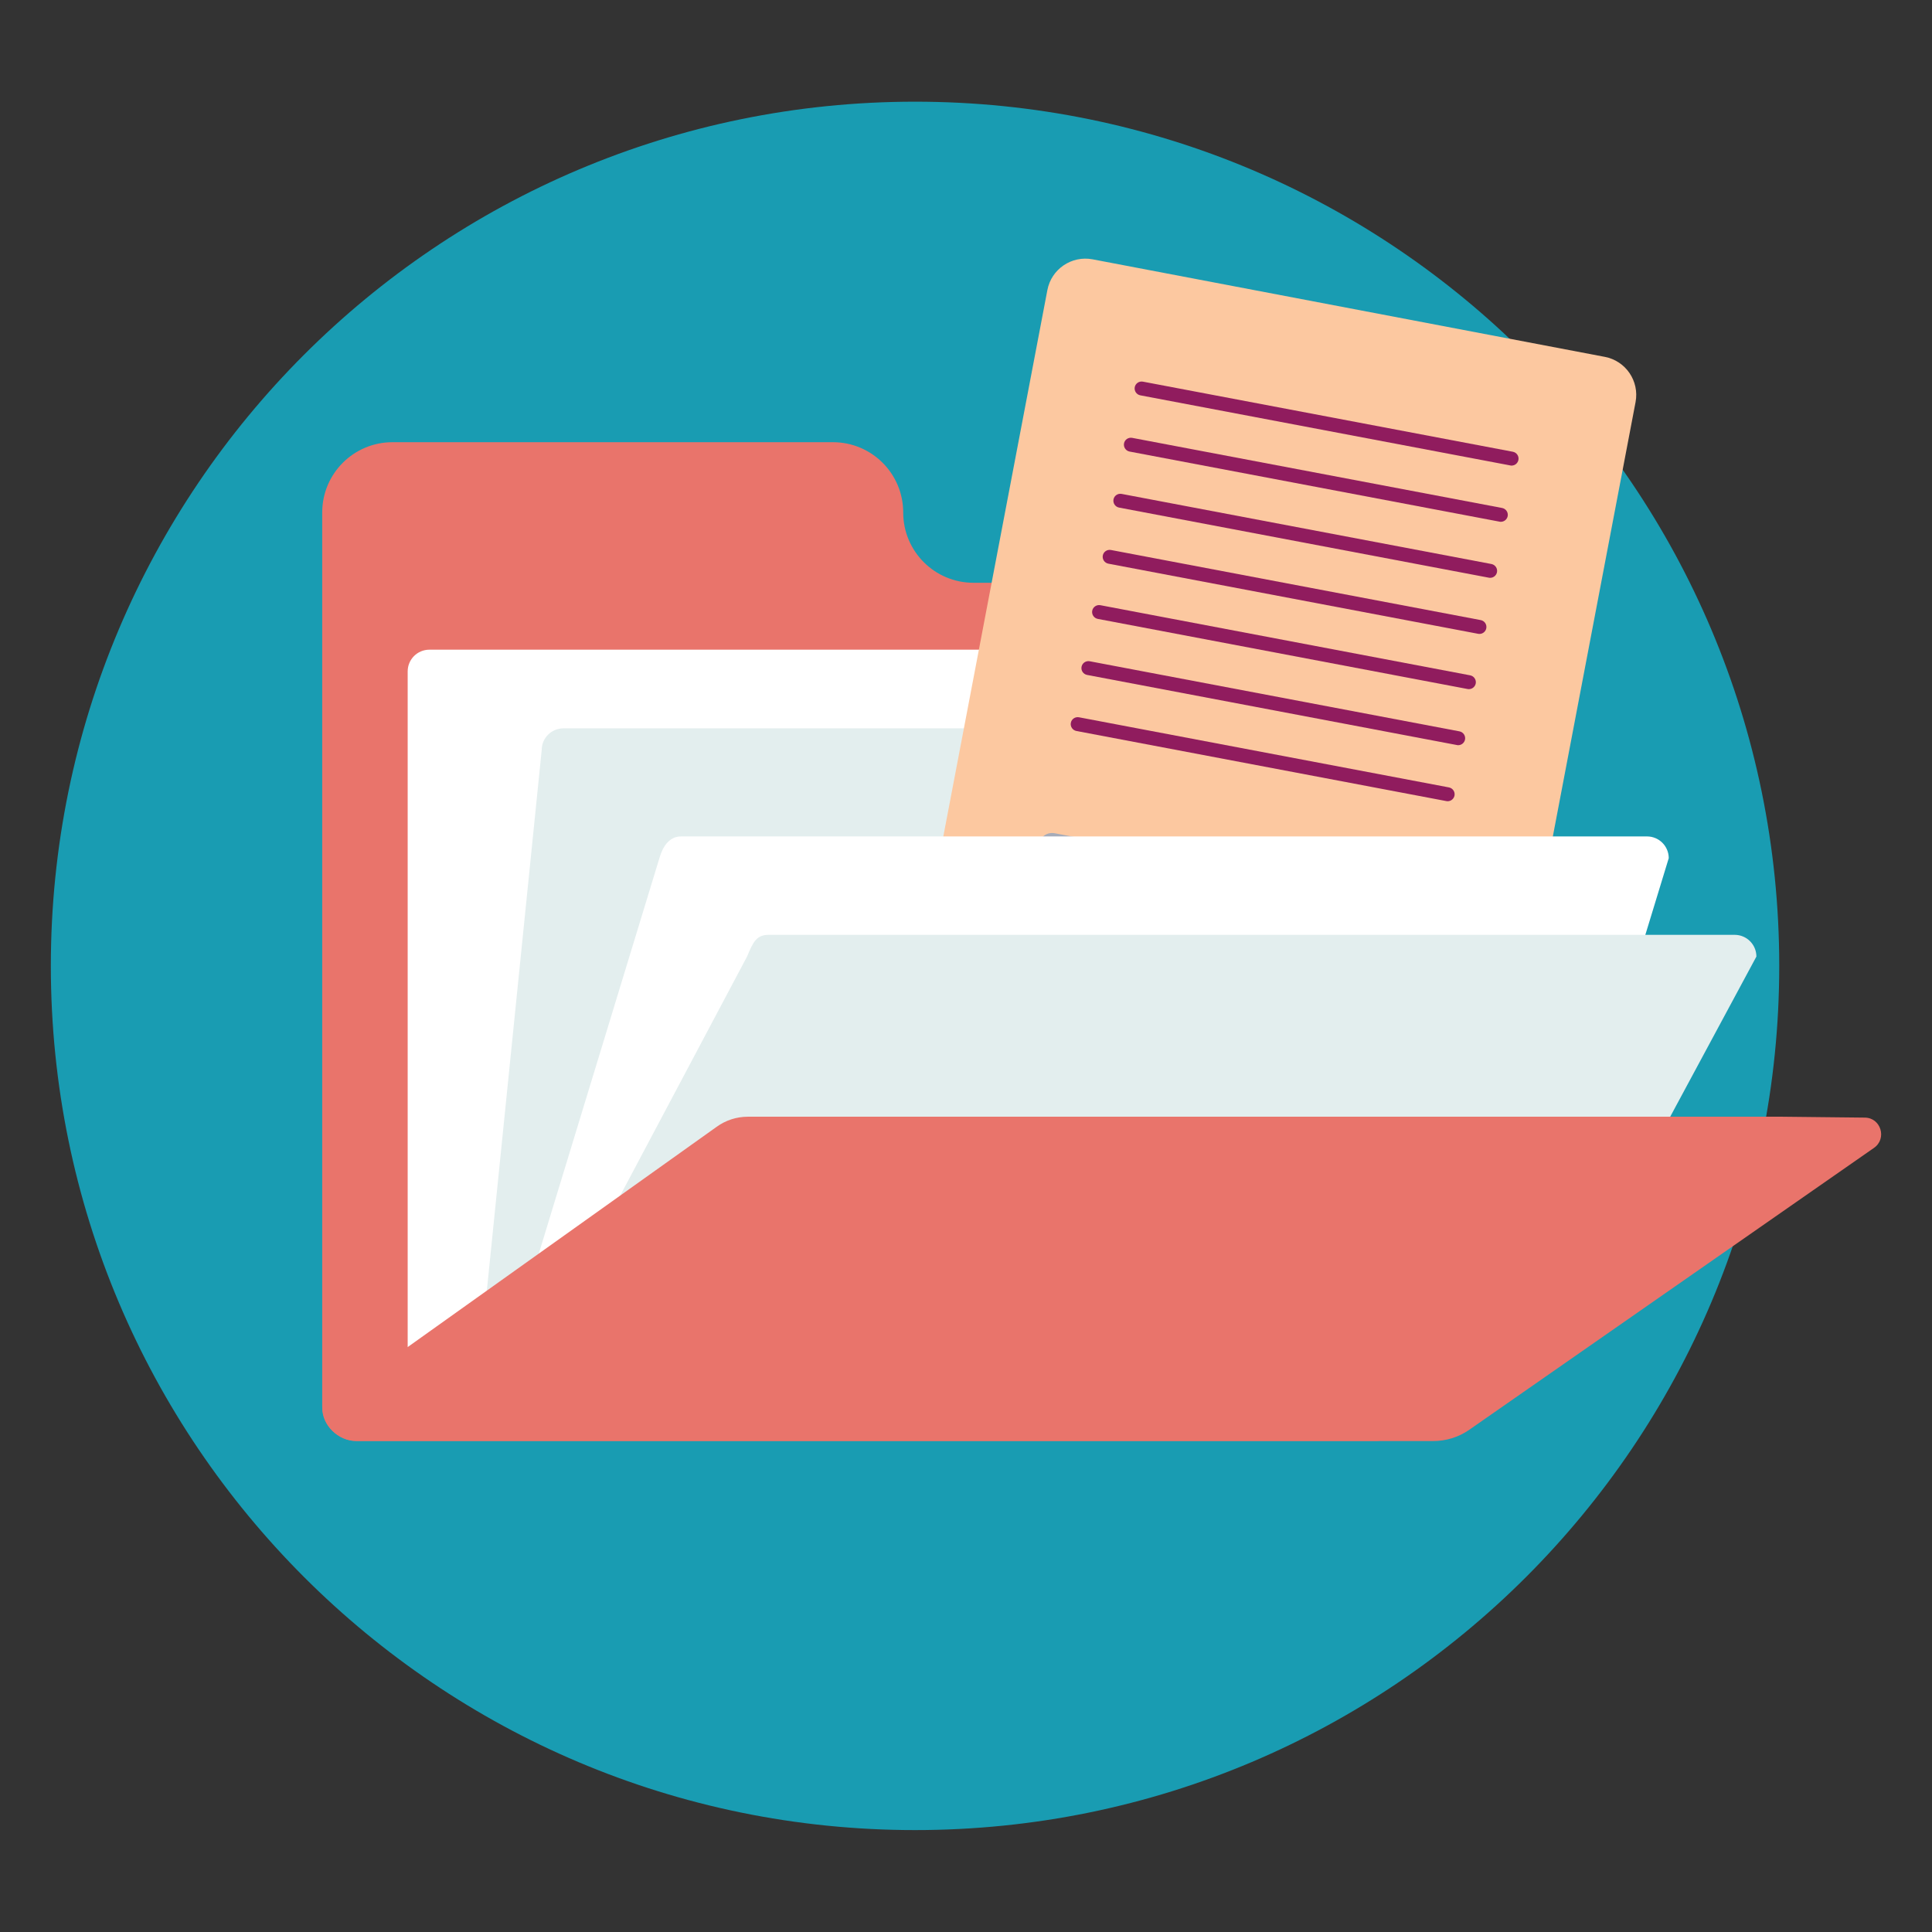
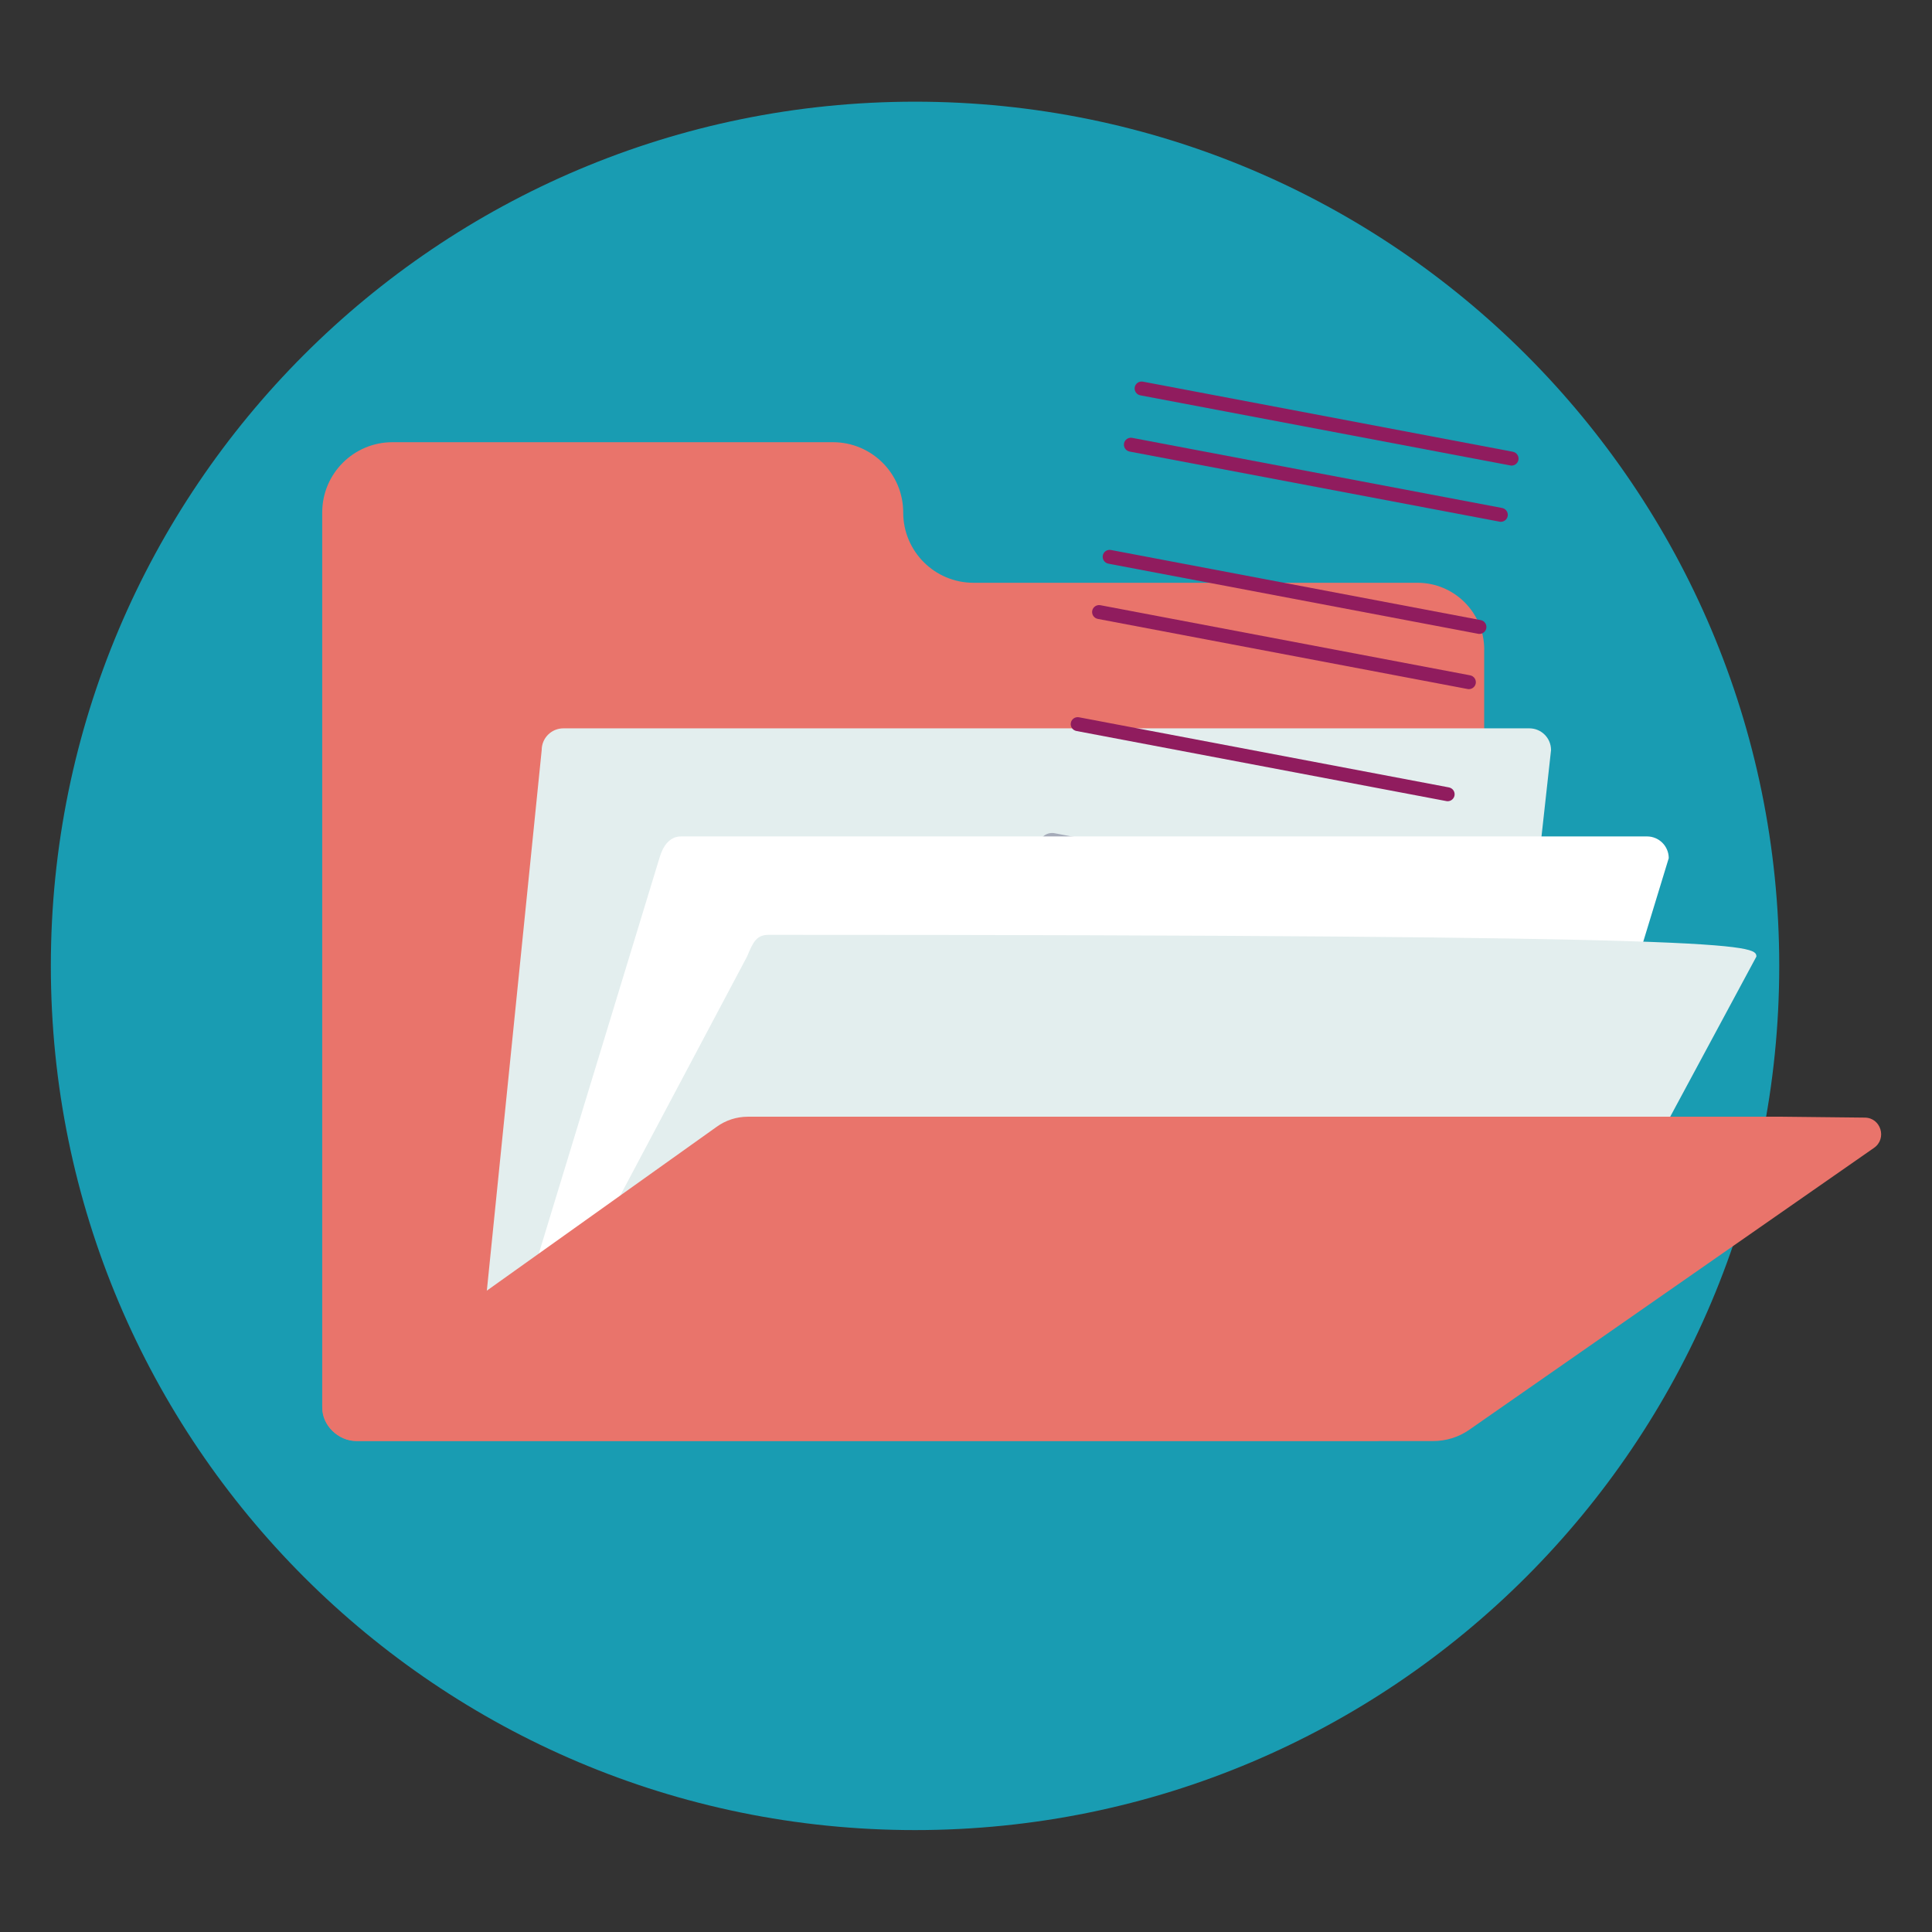
<svg xmlns="http://www.w3.org/2000/svg" width="76" height="76" viewBox="0 0 76 76" fill="none">
  <rect x="0" y="0" width="76" height="76" fill="#333333" stroke="none" />
  <path d="M35.996 71.991C54.771 71.991 69.991 56.771 69.991 37.996C69.991 19.22 54.771 4 35.996 4C17.22 4 2 19.22 2 37.996C2 56.771 17.22 71.991 35.996 71.991Z" fill="#199CB2" />
  <path d="M58.384 25.557V53.343C58.384 54.205 55.014 56.68 54.152 56.68H14.038C13.289 56.68 12.675 56.068 12.675 55.317V20.16C12.675 18.633 13.912 17.395 15.44 17.395H32.765C34.292 17.395 35.53 18.631 35.53 20.16C35.53 21.688 36.767 22.925 38.295 22.925H55.758C57.213 22.925 58.386 24.104 58.386 25.552V25.559L58.384 25.557Z" fill="#E9746B" />
-   <path d="M16.894 25.557H54.888C55.361 25.557 55.743 25.939 55.743 26.412V53H16.037V26.412C16.037 25.939 16.418 25.557 16.892 25.557H16.894Z" fill="white" />
  <path d="M58.384 53.343L18.611 56.094L21.309 29.506C21.309 29.032 21.691 28.651 22.165 28.651H60.159C60.633 28.651 61.014 29.032 61.014 29.506L58.382 53.336V53.343H58.384Z" fill="#E3EEEE" />
-   <path d="M63.129 14.038L42.979 10.201C42.155 10.045 41.357 10.586 41.201 11.411L36.51 36.041C36.354 36.866 36.895 37.663 37.72 37.82L57.87 41.657C58.694 41.814 59.492 41.273 59.648 40.447L64.339 15.817C64.495 14.992 63.954 14.195 63.129 14.038Z" fill="#FCC8A0" />
  <path d="M59.462 18.315C59.445 18.315 59.428 18.315 59.411 18.309L44.856 15.551C44.708 15.522 44.611 15.379 44.638 15.231C44.666 15.083 44.809 14.986 44.959 15.013L59.513 17.771C59.662 17.8 59.759 17.943 59.731 18.091C59.706 18.223 59.592 18.315 59.462 18.315Z" fill="#901C5E" />
  <path d="M59.04 20.526C59.023 20.526 59.006 20.526 58.989 20.521L44.434 17.763C44.286 17.734 44.189 17.59 44.216 17.442C44.243 17.294 44.386 17.197 44.536 17.224L59.091 19.983C59.239 20.012 59.336 20.155 59.309 20.303C59.283 20.434 59.169 20.526 59.04 20.526Z" fill="#901C5E" />
-   <path d="M58.619 22.73C58.602 22.73 58.585 22.73 58.568 22.725L44.02 19.967C43.872 19.938 43.775 19.795 43.802 19.647C43.829 19.499 43.972 19.401 44.122 19.429L58.67 22.187C58.818 22.216 58.916 22.359 58.888 22.507C58.863 22.639 58.748 22.73 58.619 22.73Z" fill="#901C5E" />
  <path d="M58.198 24.937C58.181 24.937 58.164 24.937 58.147 24.932L43.599 22.173C43.451 22.144 43.354 22.001 43.381 21.853C43.408 21.705 43.551 21.608 43.701 21.635L58.249 24.393C58.398 24.422 58.495 24.565 58.467 24.714C58.442 24.845 58.328 24.937 58.198 24.937Z" fill="#901C5E" />
  <path d="M57.783 27.109C57.766 27.109 57.748 27.109 57.731 27.104L43.184 24.346C43.035 24.317 42.938 24.174 42.965 24.025C42.993 23.877 43.136 23.78 43.286 23.807L57.834 26.566C57.982 26.595 58.079 26.738 58.052 26.886C58.026 27.017 57.912 27.109 57.783 27.109Z" fill="#901C5E" />
-   <path d="M57.362 29.314C57.345 29.314 57.328 29.314 57.311 29.308L42.763 26.55C42.614 26.521 42.517 26.378 42.545 26.23C42.574 26.082 42.715 25.985 42.865 26.012L57.413 28.77C57.561 28.799 57.658 28.942 57.631 29.09C57.605 29.222 57.491 29.314 57.362 29.314Z" fill="#901C5E" />
  <path d="M56.948 31.518C56.931 31.518 56.913 31.518 56.897 31.513L42.342 28.755C42.194 28.726 42.096 28.583 42.124 28.434C42.151 28.286 42.294 28.189 42.444 28.216L56.999 30.975C57.147 31.004 57.244 31.147 57.217 31.295C57.191 31.426 57.077 31.518 56.948 31.518Z" fill="#901C5E" />
  <path d="M41.388 33.298L55.942 36.057" stroke="#A5ABB9" stroke-width="1.06" stroke-linecap="round" stroke-linejoin="round" />
  <path d="M20.073 52.993L25.939 33.758C26.07 33.305 26.32 32.903 26.794 32.903H64.788C65.262 32.903 65.644 33.285 65.644 33.758L59.968 52.354L20.071 52.993H20.073Z" fill="white" />
-   <path d="M19.928 55.455L29.387 37.629C29.631 37.036 29.768 36.774 30.242 36.774H68.236C68.71 36.774 69.092 37.156 69.092 37.629L60.416 53.75L19.926 55.455H19.928Z" fill="#E3EEEE" />
+   <path d="M19.928 55.455L29.387 37.629C29.631 37.036 29.768 36.774 30.242 36.774C68.71 36.774 69.092 37.156 69.092 37.629L60.416 53.75L19.926 55.455H19.928Z" fill="#E3EEEE" />
  <path d="M14.004 56.687C13.313 56.687 12.662 56.062 12.681 55.383L28.183 44.332C28.544 44.069 28.973 43.929 29.419 43.929H70.126L73.351 43.964C73.99 43.964 74.24 44.792 73.719 45.154L57.803 56.24C57.382 56.537 56.881 56.688 56.368 56.688H14.003L14.004 56.687Z" fill="#E9746B" />
</svg>